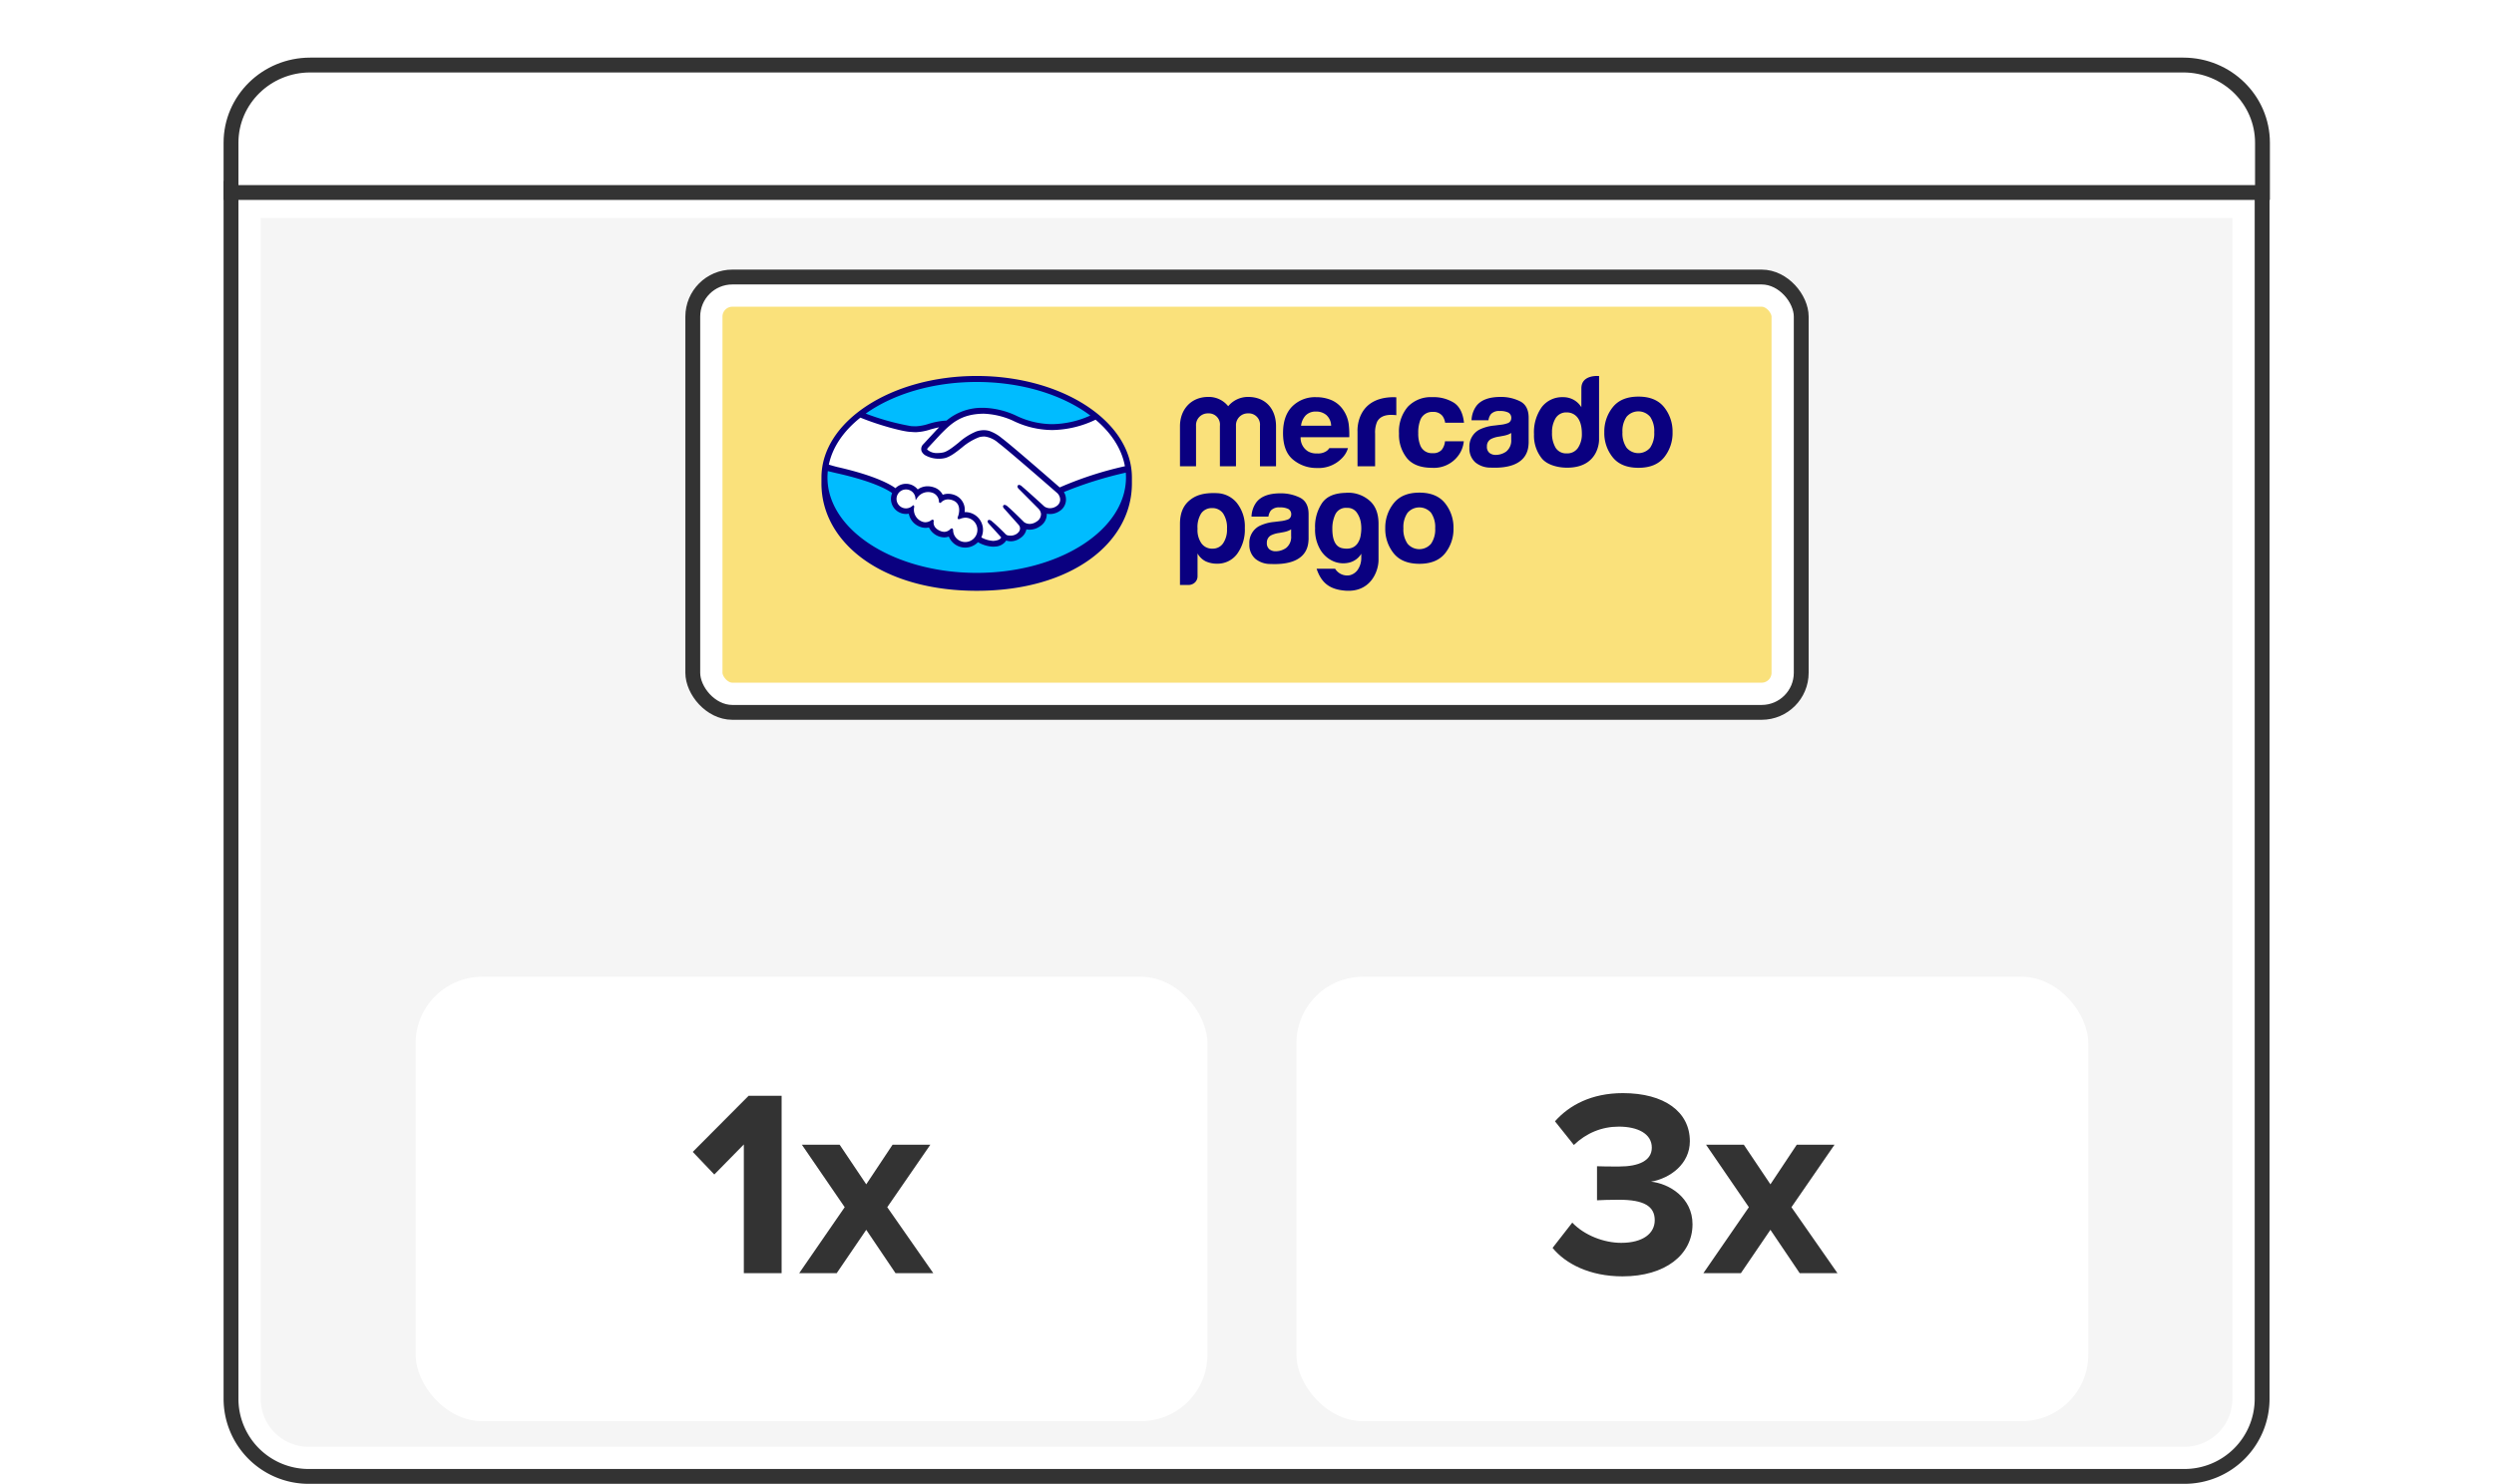
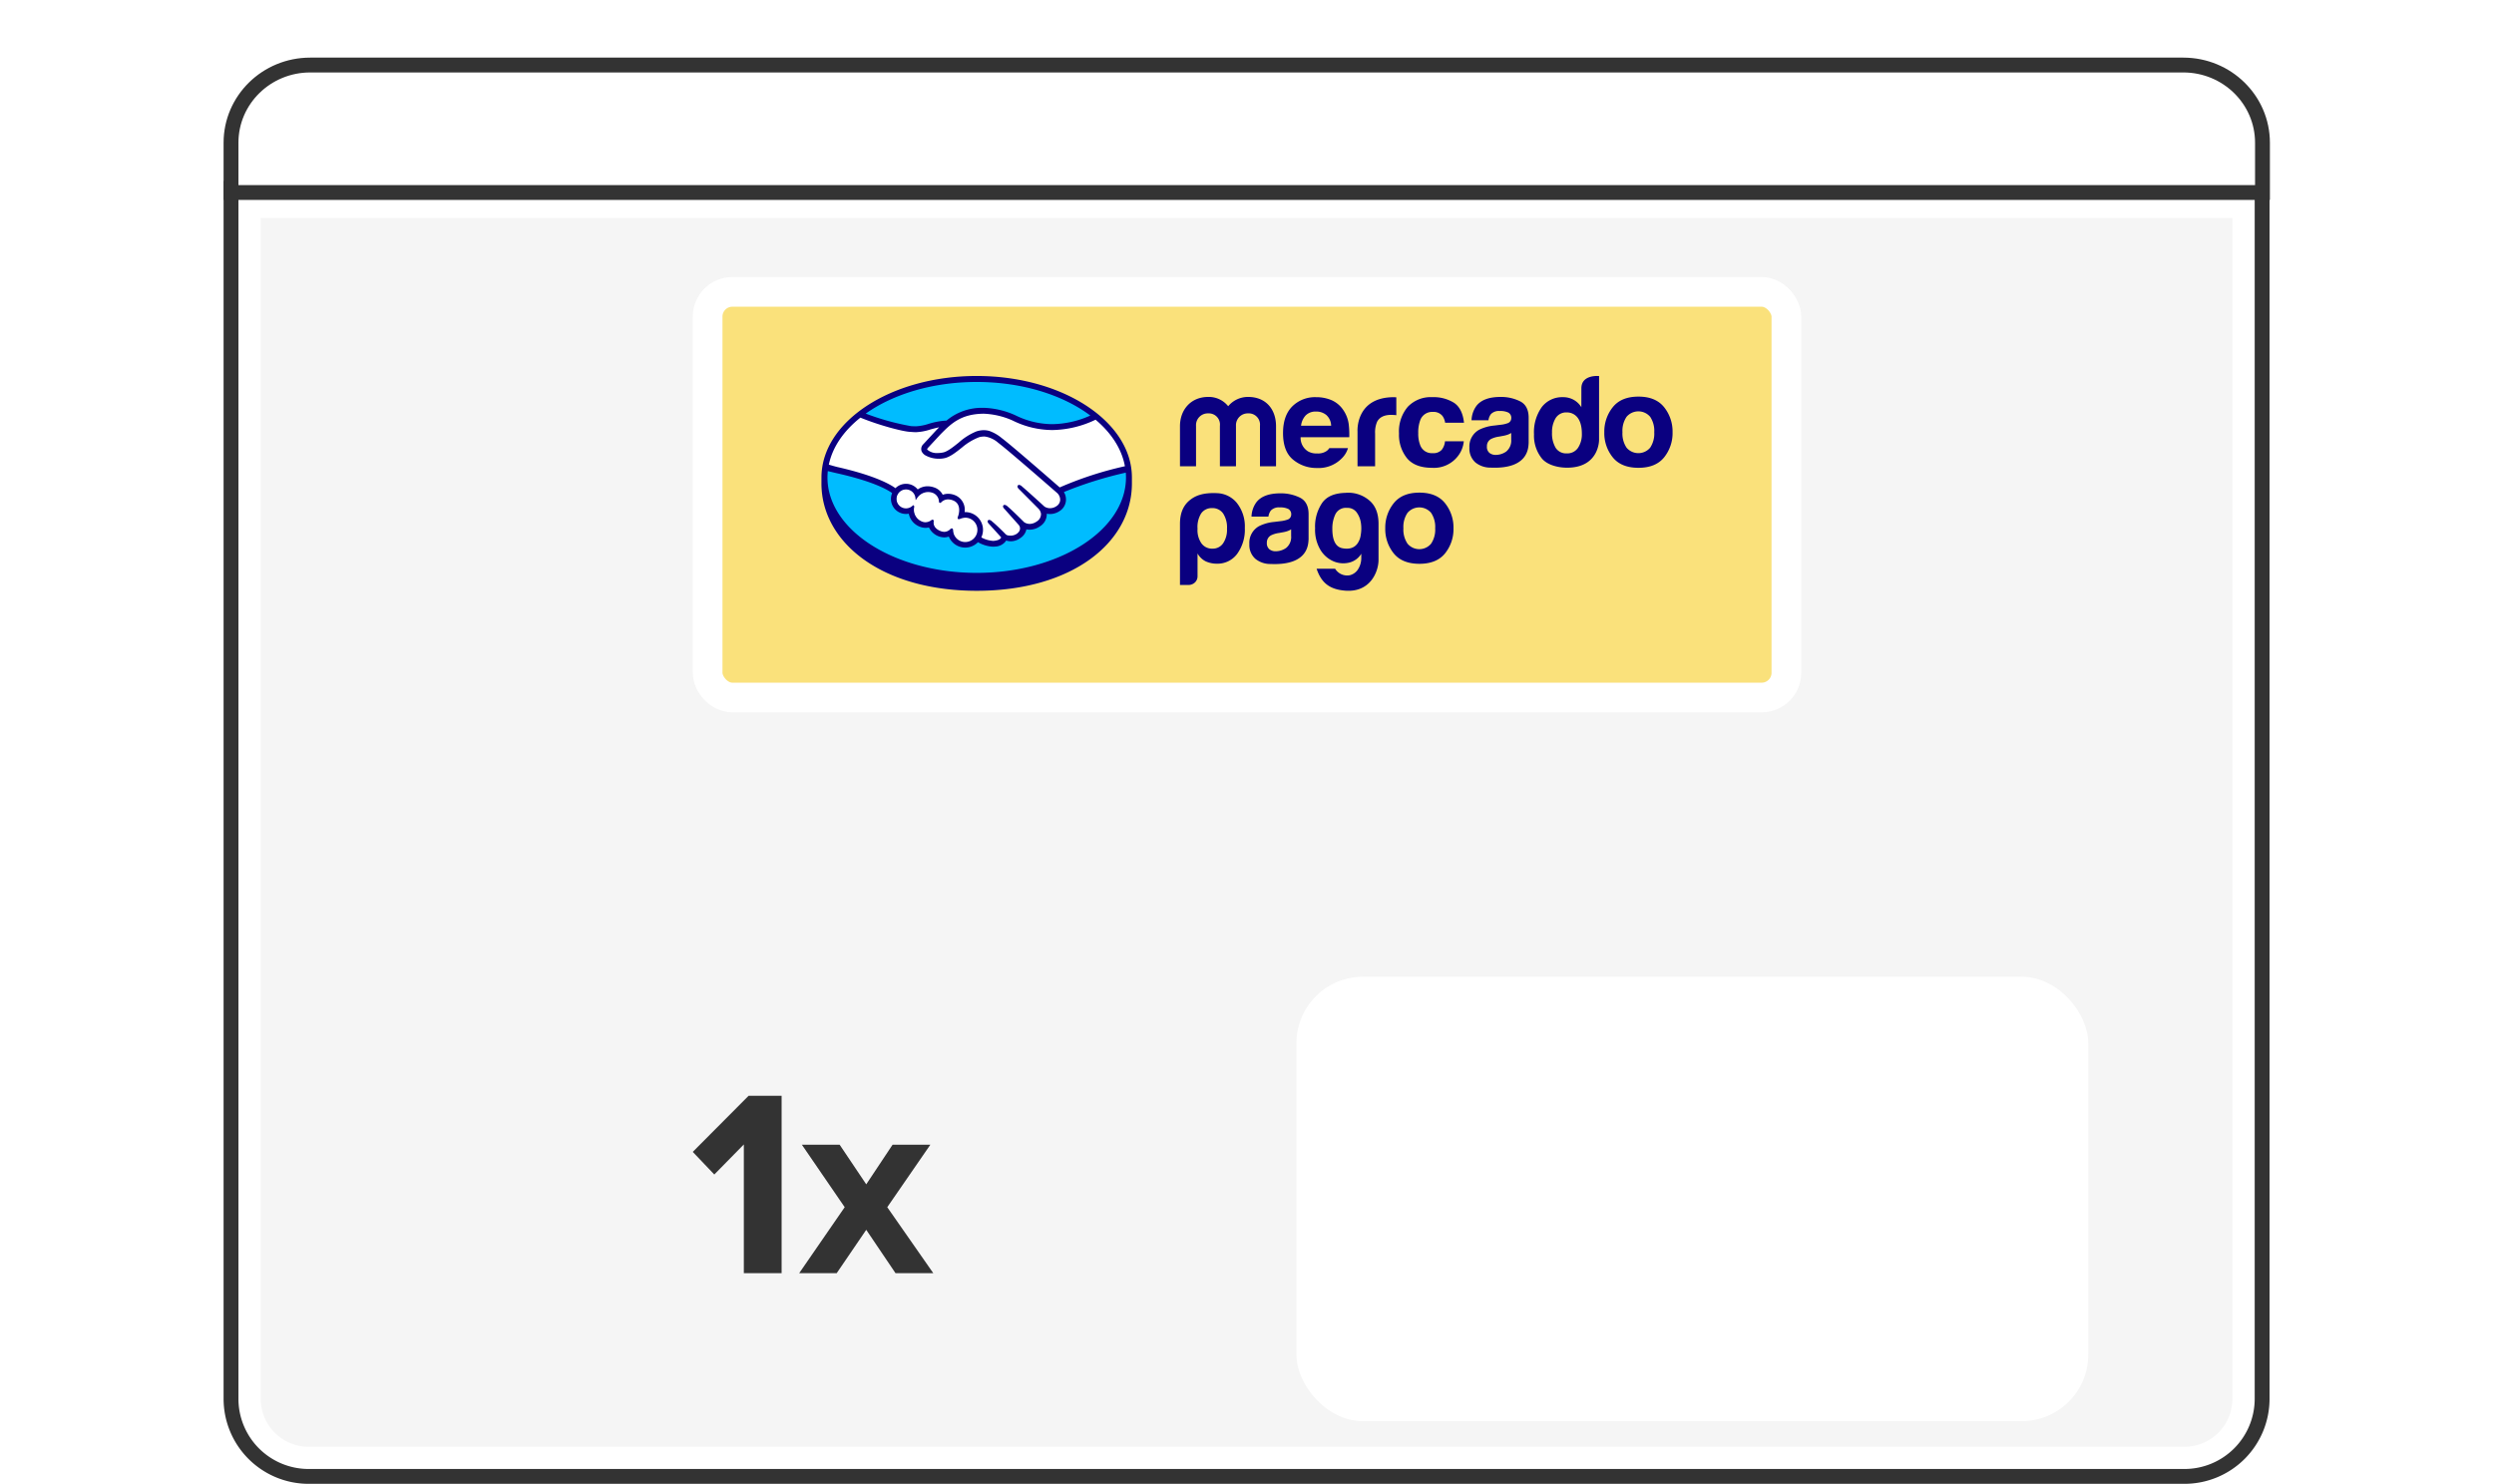
<svg xmlns="http://www.w3.org/2000/svg" width="252" height="150" fill="none" viewBox="0 0 252 150">
  <g clip-path="url(#a)">
    <path fill="#000" fill-opacity=".04" stroke="#fff" stroke-width="3" d="M24.842 20.537H227.07v120.84a6.346 6.346 0 0 1-6.346 6.346H31.188a6.346 6.346 0 0 1-6.346-6.346z" />
    <path stroke="#333" stroke-width="1.5" d="M23.342 19.037H228.57v122.34a7.846 7.846 0 0 1-7.846 7.846H31.188a7.846 7.846 0 0 1-7.846-7.846z" />
    <path fill="#fff" stroke="#333" stroke-width="1.5" d="M23.342 14.427c0-4.338 3.582-7.854 8-7.854h189.265c4.418 0 8 3.516 8 7.854v5.029H23.342z" />
    <rect width="109" height="41" x="71.5" y="29.5" fill="#FFCF03" fill-opacity=".5" stroke="#fff" stroke-width="3" rx="2.5" />
-     <rect width="112" height="44" x="70" y="28" stroke="#333" stroke-width="1.5" rx="4" />
    <path fill="#00BCFF" d="M98.689 38.406c-8.501 0-15.392 4.408-15.392 9.846 0 5.439 6.89 10.274 15.392 10.274 8.5 0 15.391-4.836 15.391-10.274s-6.891-9.846-15.391-9.846" />
    <path fill="#fff" d="M93.68 45.21c-.008.014-.159.17-.061.295.238.304.973.478 1.716.311.443-.099 1.01-.55 1.56-.986a6.3 6.3 0 0 1 1.78-1.136 2.04 2.04 0 0 1 1.298-.034 4 4 0 0 1 1.184.691c1.032.776 5.181 4.398 5.898 5.024a40 40 0 0 1 6.815-2.141c-.303-1.86-1.421-3.632-3.136-5.024-2.391 1.004-5.508 1.605-8.365.21a7.9 7.9 0 0 0-3.086-.701c-2.267.053-3.248 1.033-4.287 2.072z" />
    <path fill="#fff" d="M106.888 49.77c-.049-.043-4.879-4.27-5.974-5.092a2.7 2.7 0 0 0-1.355-.644 1.9 1.9 0 0 0-.644.062 5.8 5.8 0 0 0-1.766 1.053c-.612.487-1.189.946-1.724 1.066a2.8 2.8 0 0 1-1.9-.286.84.84 0 0 1-.316-.345.58.58 0 0 1 .162-.632l1.333-1.441q.231-.233.47-.462a9 9 0 0 0-1.215.274 5.3 5.3 0 0 1-1.417.264q-.73-.074-1.447-.226a23.7 23.7 0 0 1-4.154-1.39c-1.895 1.41-3.13 3.142-3.496 5.085.273.072.986.235 1.17.276 4.289.953 5.624 1.935 5.867 2.14a1.42 1.42 0 0 1 2.225.131c.29-.233.65-.36 1.022-.36q.315.005.613.108a1.4 1.4 0 0 1 .864.78c.187-.085.39-.128.596-.127a1.8 1.8 0 0 1 .714.158 1.52 1.52 0 0 1 .841 1.7 1.7 1.7 0 0 1 1.87 1.692c.001.28-.069.557-.202.803a2.7 2.7 0 0 0 1.476.396.94.94 0 0 0 .691-.302c.043-.06.087-.13.046-.181l-1.21-1.344s-.2-.188-.134-.261c.068-.075.192.032.279.105.616.514 1.367 1.29 1.367 1.29.013.01.063.107.341.157a1.26 1.26 0 0 0 .956-.223q.116-.096.211-.215-.007.007-.014.01a.64.64 0 0 0-.035-.797l-1.413-1.585s-.202-.187-.133-.262c.062-.065.192.034.28.107.447.374 1.079 1.008 1.685 1.602a1.15 1.15 0 0 0 1.356-.047.97.97 0 0 0 .501-.886 1 1 0 0 0-.298-.59l-1.929-1.94s-.205-.174-.132-.261c.059-.075.19.032.278.105.614.514 2.278 2.04 2.278 2.04a1.17 1.17 0 0 0 1.309-.026.87.87 0 0 0 .43-.693 1.01 1.01 0 0 0-.323-.786" />
-     <path fill="#fff" d="M97.533 52.229q-.34.046-.67.148c-.023-.016.02-.136.047-.205.029-.069.423-1.255-.538-1.666a1.13 1.13 0 0 0-1.339.2c-.04.041-.058.038-.063-.015a1.06 1.06 0 0 0-.744-.985 1.45 1.45 0 0 0-1.638.584 1.048 1.048 0 1 0-.312.892q.01.006.006.035a1.384 1.384 0 0 0 .864 1.591 1.03 1.03 0 0 0 1.015-.156c.084-.059.097-.034.085.044-.035.244.01.764.74 1.06a.94.94 0 0 0 1.1-.204c.094-.086.12-.072.124.06a1.325 1.325 0 1 0 1.323-1.383" />
+     <path fill="#fff" d="M97.533 52.229q-.34.046-.67.148c-.023-.016.02-.136.047-.205.029-.069.423-1.255-.538-1.666a1.13 1.13 0 0 0-1.339.2a1.06 1.06 0 0 0-.744-.985 1.45 1.45 0 0 0-1.638.584 1.048 1.048 0 1 0-.312.892q.01.006.006.035a1.384 1.384 0 0 0 .864 1.591 1.03 1.03 0 0 0 1.015-.156c.084-.059.097-.034.085.044-.035.244.01.764.74 1.06a.94.94 0 0 0 1.1-.204c.094-.086.12-.072.124.06a1.325 1.325 0 1 0 1.323-1.383" />
    <path fill="#0A0080" d="M98.687 38c-8.663 0-15.685 4.608-15.685 10.259l-.002.6c0 5.997 6.138 10.853 15.685 10.853 9.604 0 15.686-4.855 15.686-10.851v-.602c0-5.651-7.022-10.259-15.684-10.259m14.977 9.122c-2.26.5-4.467 1.217-6.589 2.142-1.488-1.299-4.926-4.288-5.857-4.987a4.1 4.1 0 0 0-1.214-.707 2 2 0 0 0-.596-.093 2.5 2.5 0 0 0-.757.128 6.2 6.2 0 0 0-1.782 1.128l-.03.024c-.54.43-1.098.874-1.52.968a2.6 2.6 0 0 1-.564.063 1.45 1.45 0 0 1-1.058-.34q-.04-.051.052-.167l.008-.01 1.31-1.411c1.024-1.025 1.993-1.993 4.222-2.045l.11-.001a7.9 7.9 0 0 1 2.931.694 9.1 9.1 0 0 0 3.994.957 10.4 10.4 0 0 0 4.375-1.046c1.59 1.338 2.644 2.948 2.965 4.703m-14.975-8.516c4.598 0 8.713 1.318 11.479 3.393a9.65 9.65 0 0 1-3.841.871 8.5 8.5 0 0 1-3.737-.9 8.4 8.4 0 0 0-3.19-.753l-.125.002a5.54 5.54 0 0 0-3.636 1.29 7.2 7.2 0 0 0-1.815.332c-.413.138-.843.22-1.278.245-.164 0-.46-.015-.486-.016a25 25 0 0 1-4.582-1.268c2.76-1.962 6.76-3.196 11.212-3.196M86.937 42.21c1.913.783 4.233 1.387 4.967 1.435.205.013.423.036.641.037a5.4 5.4 0 0 0 1.444-.269c.277-.077.584-.162.906-.224q-.129.126-.258.257l-1.33 1.438a.67.67 0 0 0-.182.735c.077.16.199.294.35.388.43.243.917.366 1.411.358q.285.002.563-.06c.558-.124 1.143-.59 1.762-1.083a5.9 5.9 0 0 1 1.732-1.036q.237-.063.483-.066.062 0 .124.007c.487.08.942.297 1.31.625 1.092.82 5.922 5.047 5.97 5.088a.93.93 0 0 1 .29.71.78.78 0 0 1-.386.617 1.17 1.17 0 0 1-.634.198c-.198 0-.393-.056-.56-.162-.018-.015-1.673-1.533-2.282-2.043a.5.5 0 0 0-.286-.153.16.16 0 0 0-.127.06c-.096.118.012.282.138.39l1.934 1.943c.144.14.238.325.267.524a.88.88 0 0 1-.459.801c-.201.142-.439.22-.685.227a1 1 0 0 1-.552-.168l-.277-.272c-.507-.5-1.031-1.015-1.414-1.335a.5.5 0 0 0-.288-.15.17.17 0 0 0-.122.052c-.043.05-.074.137.036.281a1 1 0 0 0 .097.11l1.411 1.584a.545.545 0 0 1 .032.676l-.05.063a2 2 0 0 1-.132.127 1.13 1.13 0 0 1-.689.218q-.096 0-.191-.016a.48.48 0 0 1-.278-.117l-.017-.018c-.077-.08-.788-.806-1.376-1.297a.5.5 0 0 0-.275-.147.17.17 0 0 0-.127.057c-.117.128.058.318.132.388l1.203 1.327a.3.3 0 0 1-.045.081c-.043.06-.189.206-.625.26q-.08.01-.16.01a2.8 2.8 0 0 1-1.178-.35 1.795 1.795 0 0 0-1.688-2.557 1.59 1.59 0 0 0-.91-1.686 1.9 1.9 0 0 0-.75-.165q-.285-.001-.551.1a1.5 1.5 0 0 0-.879-.747 2 2 0 0 0-.644-.113c-.36-.002-.712.11-1.003.321a1.513 1.513 0 0 0-2.253-.127c-.375-.286-1.86-1.23-5.838-2.133-.19-.043-.62-.166-.892-.246.373-1.785 1.507-3.415 3.19-4.753m7.376 10.353-.043-.039h-.043a.2.2 0 0 0-.122.05 1.02 1.02 0 0 1-.594.21.9.9 0 0 1-.332-.064 1.286 1.286 0 0 1-.804-1.49.13.13 0 0 0-.04-.122l-.065-.053-.061.058a.956.956 0 1 1 .284-.81l.032.256.142-.218a1.33 1.33 0 0 1 1.53-.544.97.97 0 0 1 .677.901c.01.125.099.131.116.131a.16.16 0 0 0 .111-.058.97.97 0 0 1 .705-.297c.182.004.361.044.528.119.9.386.492 1.532.487 1.543-.077.19-.08.274-.008.322l.036.017h.026a.6.6 0 0 0 .175-.046c.153-.06.316-.096.48-.106a1.23 1.23 0 0 1 1.136 1.7 1.23 1.23 0 0 1-1.986.42 1.22 1.22 0 0 1-.376-.834c-.002-.056-.008-.206-.135-.206a.23.23 0 0 0-.149.079.86.86 0 0 1-.602.272 1.1 1.1 0 0 1-.398-.086c-.7-.285-.71-.765-.681-.958a.17.17 0 0 0-.026-.147m4.377 5.338c-8.33 0-15.081-4.32-15.081-9.648q.002-.32.036-.638c.066.016.728.174.865.205 4.063.903 5.405 1.841 5.632 2.018a1.522 1.522 0 0 0 1.684 2.083 1.77 1.77 0 0 0 1.148 1.326c.173.068.357.103.543.105q.175 0 .346-.043a1.77 1.77 0 0 0 1.543 1.007c.158 0 .316-.028.464-.083a1.793 1.793 0 0 0 2.946.568c.463.27.984.426 1.52.454q.116 0 .23-.014a1.4 1.4 0 0 0 1.03-.505 1 1 0 0 0 .064-.103q.238.072.487.076c.356-.007.701-.13.982-.35a1.35 1.35 0 0 0 .579-.844l.001-.011q.164.033.329.033a1.8 1.8 0 0 0 1.009-.32 1.45 1.45 0 0 0 .724-1.297q.164.035.333.035c.336-.004.665-.105.945-.291a1.38 1.38 0 0 0 .657-1.07 1.45 1.45 0 0 0-.208-.863 39 39 0 0 1 6.255-1.96q.018.24.019.482c0 5.328-6.752 9.648-15.082 9.648m69.456-16.744q-.855-1.071-2.595-1.071-1.738 0-2.593 1.07a3.93 3.93 0 0 0-.855 2.53 3.9 3.9 0 0 0 .855 2.54q.854 1.054 2.593 1.055 1.742 0 2.595-1.055c.575-.72.878-1.619.854-2.54a3.93 3.93 0 0 0-.854-2.53m-1.411 4.094a1.563 1.563 0 0 1-2.381 0 2.54 2.54 0 0 1-.417-1.565c-.036-.552.111-1.1.417-1.561a1.568 1.568 0 0 1 2.381 0c.303.462.449 1.01.414 1.561a2.56 2.56 0 0 1-.414 1.565m-13.142-4.69a4.3 4.3 0 0 0-1.983-.44q-1.716 0-2.421.894c-.31.424-.485.934-.5 1.46h1.709a1.3 1.3 0 0 1 .252-.622 1.12 1.12 0 0 1 .9-.31c.295-.017.59.037.86.159a.6.6 0 0 1 .292.574.53.53 0 0 1-.381.503 2.8 2.8 0 0 1-.708.155l-.606.075a4.3 4.3 0 0 0-1.564.435 1.93 1.93 0 0 0-.97 1.807 1.87 1.87 0 0 0 .603 1.487 2.4 2.4 0 0 0 1.527.526c3.864.173 3.821-2.036 3.856-2.496v-2.542q0-1.223-.866-1.665m-.898 3.858a1.42 1.42 0 0 1-.507 1.223c-.312.22-.686.337-1.068.336a.98.98 0 0 1-.622-.202.78.78 0 0 1-.255-.656.81.81 0 0 1 .418-.751 2.6 2.6 0 0 1 .814-.241l.403-.075q.243-.043.475-.123.18-.066.342-.17zm-7.919-2.785a1.15 1.15 0 0 1 .976.41c.143.202.235.435.268.681h1.905q-.156-1.443-1.008-2.013a3.9 3.9 0 0 0-2.193-.57 3.2 3.2 0 0 0-2.47.966 3.83 3.83 0 0 0-.895 2.703 3.77 3.77 0 0 0 .81 2.505q.81.966 2.528.966a3.05 3.05 0 0 0 2.595-1.158 2.86 2.86 0 0 0 .613-1.523h-1.899a1.6 1.6 0 0 1-.334.867 1.14 1.14 0 0 1-.928.334 1.24 1.24 0 0 1-1.256-.843 3.2 3.2 0 0 1-.185-1.191 3.5 3.5 0 0 1 .185-1.249 1.276 1.276 0 0 1 1.288-.885m-3.926-1.49c-3.915 0-3.683 3.466-3.683 3.466v3.521h1.777v-3.302a2.7 2.7 0 0 1 .203-1.203q.367-.693 1.432-.694.08.001.21.007.129.006.298.026v-1.807l-.152-.01zm-5.112 1.314a2.76 2.76 0 0 0-1.167-.999 3.9 3.9 0 0 0-1.586-.315 3.25 3.25 0 0 0-2.414.935q-.929.936-.93 2.69 0 1.872 1.03 2.702c.67.548 1.512.842 2.377.83a3.28 3.28 0 0 0 2.539-.984c.29-.284.502-.637.617-1.025h-1.884q-.103.151-.243.269a1.52 1.52 0 0 1-.993.27c-.331.018-.66-.06-.946-.227a1.6 1.6 0 0 1-.72-1.41h4.916a9 9 0 0 0-.059-1.34 3.3 3.3 0 0 0-.537-1.396m-4.276 1.57c.041-.389.206-.755.47-1.044a1.4 1.4 0 0 1 1.053-.385c.383-.013.756.117 1.048.364a1.5 1.5 0 0 1 .469 1.066zm-5.346-2.909a2.59 2.59 0 0 0-2.017.94 2.5 2.5 0 0 0-2.018-.94c-1.735 0-2.854 1.275-2.854 2.962v4.048h1.623v-4.087a1.19 1.19 0 0 1 1.231-1.26 1.128 1.128 0 0 1 1.181 1.26v4.087h1.624v-4.087a1.2 1.2 0 0 1 .746-1.175c.154-.061.319-.09.484-.086a1.14 1.14 0 0 1 1.194 1.261v4.087h1.623v-4.047c0-1.74-1.045-2.963-2.817-2.963m33.67-.863-.002 1.903a2.13 2.13 0 0 0-.773-.746 2.2 2.2 0 0 0-1.09-.27 2.59 2.59 0 0 0-2.126.99 4.36 4.36 0 0 0-.796 2.765c-.037.89.25 1.763.808 2.456.539.637 1.595.917 2.533.917 3.272 0 3.233-2.805 3.233-2.805l.002-6.457s-1.789-.19-1.789 1.247m-.342 6.011a1.3 1.3 0 0 1-1.139.558 1.25 1.25 0 0 1-1.117-.56 2.85 2.85 0 0 1-.368-1.542 2.7 2.7 0 0 1 .361-1.452 1.25 1.25 0 0 1 1.136-.586c.326-.004.643.11.892.322.417.355.626.993.626 1.818a2.47 2.47 0 0 1-.391 1.442m-36.463 4.579c-1.463-.07-2.203.28-2.684.647-.666.508-1.07 1.26-1.07 2.46v6.172h.86a.93.93 0 0 0 .63-.236.84.84 0 0 0 .285-.64v-2.306c.192.344.483.623.836.799.361.16.753.24 1.148.231a2.46 2.46 0 0 0 2.011-.98 4.15 4.15 0 0 0 .783-2.627 3.8 3.8 0 0 0-.839-2.574 2.7 2.7 0 0 0-1.96-.946m.606 5.066a1.25 1.25 0 0 1-1.071.541 1.3 1.3 0 0 1-1.122-.541 2.32 2.32 0 0 1-.392-1.469 2.6 2.6 0 0 1 .365-1.546 1.28 1.28 0 0 1 1.098-.541 1.3 1.3 0 0 1 1.122.541 2.6 2.6 0 0 1 .392 1.546 2.44 2.44 0 0 1-.392 1.469m14.652-4.428a3.26 3.26 0 0 0-2.282-.67c-1.077.03-1.86.331-2.347.992a4.25 4.25 0 0 0-.73 2.586 3.95 3.95 0 0 0 .55 2.203c.311.51.773.91 1.322 1.144a2.54 2.54 0 0 0 1.551.13 1.96 1.96 0 0 0 1.244-.9v.436c.001.443-.138.876-.397 1.237a1.4 1.4 0 0 1-.771.501 1.43 1.43 0 0 1-1.473-.656h-1.872c.484 1.458 1.355 2.1 2.923 2.215 2.53.182 3.336-1.96 3.334-3.116v-3.631c0-1.2-.391-1.97-1.052-2.471m-.744 3.567c-.035.318-.15.623-.333.886q-.487.669-1.513.477-1.026-.194-1.026-1.97a3.3 3.3 0 0 1 .308-1.468 1.18 1.18 0 0 1 1.179-.643 1.13 1.13 0 0 1 .975.463c.224.313.37.676.423 1.057.06.398.055.802-.013 1.198m-6.138-3.748a4.34 4.34 0 0 0-1.983-.44q-1.715 0-2.419.894a2.6 2.6 0 0 0-.5 1.46h1.709a1.3 1.3 0 0 1 .251-.621 1.12 1.12 0 0 1 .9-.311c.295-.017.59.037.86.159a.6.6 0 0 1 .292.574.53.53 0 0 1-.381.503 3 3 0 0 1-.708.155l-.605.074a4.3 4.3 0 0 0-1.564.435 1.92 1.92 0 0 0-.97 1.807 1.86 1.86 0 0 0 .602 1.486c.433.348.973.534 1.528.526 3.862.173 3.818-2.036 3.854-2.495v-2.542q-.001-1.222-.866-1.664m-.898 3.857a1.41 1.41 0 0 1-.506 1.223c-.313.22-.686.337-1.068.336a.98.98 0 0 1-.622-.203.78.78 0 0 1-.256-.656.82.82 0 0 1 .419-.75 2.6 2.6 0 0 1 .813-.241l.404-.075q.242-.04.473-.122.18-.066.343-.17zm15.553-3.297q-.855-1.071-2.595-1.071-1.737 0-2.592 1.071a3.93 3.93 0 0 0-.855 2.529c-.023.92.28 1.82.855 2.54q.853 1.05 2.592 1.053 1.74 0 2.595-1.054c.575-.72.877-1.619.853-2.54a3.93 3.93 0 0 0-.853-2.528m-1.412 4.091a1.55 1.55 0 0 1-1.189.552 1.56 1.56 0 0 1-1.19-.552 2.54 2.54 0 0 1-.418-1.562c-.036-.552.111-1.1.418-1.56a1.57 1.57 0 0 1 1.844-.405c.206.095.388.233.535.404.304.462.45 1.01.415 1.56a2.55 2.55 0 0 1-.415 1.563" />
    <g filter="url(#b)">
-       <rect width="80" height="44.92" x="42" y="92" fill="#fff" rx="6.72" />
      <path fill="#333" d="M75.159 121.96v-13.01l-2.984 3.038-2.177-2.285 5.644-5.672h3.334v17.929zm15.325 0-2.957-4.381-2.984 4.381h-3.79l4.597-6.666-4.328-6.317h3.817l2.688 4.005 2.661-4.005h3.817l-4.355 6.317 4.65 6.666z" />
    </g>
    <g filter="url(#c)">
      <rect width="80" height="44.92" x="131" y="92" fill="#fff" rx="6.72" />
-       <path fill="#333" d="m156.877 119.406 1.989-2.553c1.237 1.29 3.199 2.043 4.946 2.043 2.177 0 3.387-.941 3.387-2.285 0-1.425-1.102-2.07-3.602-2.07-.753 0-1.962.027-2.231.054v-3.441c.322.027 1.559.027 2.231.027 1.989 0 3.306-.591 3.306-1.908 0-1.425-1.451-2.124-3.333-2.124-1.72 0-3.279.645-4.543 1.855l-1.908-2.392c1.451-1.64 3.709-2.85 6.854-2.85 4.194 0 6.774 1.882 6.774 4.866 0 2.257-1.935 3.736-3.924 4.085 1.827.188 4.193 1.613 4.193 4.301 0 3.091-2.769 5.269-7.07 5.269-3.306 0-5.752-1.264-7.069-2.877m24.969 2.554-2.957-4.381-2.983 4.381h-3.79l4.596-6.666-4.328-6.317h3.817l2.688 4.005 2.662-4.005h3.816l-4.354 6.317 4.65 6.666z" />
    </g>
  </g>
  <defs>
    <filter id="b" width="115.84" height="80.76" x="24.08" y="80.8" color-interpolation-filters="sRGB" filterUnits="userSpaceOnUse">
      <feFlood flood-opacity="0" result="BackgroundImageFix" />
      <feColorMatrix in="SourceAlpha" result="hardAlpha" values="0 0 0 0 0 0 0 0 0 0 0 0 0 0 0 0 0 0 127 0" />
      <feOffset dy="6.72" />
      <feGaussianBlur stdDeviation="8.96" />
      <feColorMatrix values="0 0 0 0 0 0 0 0 0 0 0 0 0 0 0 0 0 0 0.1 0" />
      <feBlend in2="BackgroundImageFix" result="effect1_dropShadow_680_32102" />
      <feBlend in="SourceGraphic" in2="effect1_dropShadow_680_32102" result="shape" />
    </filter>
    <filter id="c" width="115.84" height="80.76" x="113.08" y="80.8" color-interpolation-filters="sRGB" filterUnits="userSpaceOnUse">
      <feFlood flood-opacity="0" result="BackgroundImageFix" />
      <feColorMatrix in="SourceAlpha" result="hardAlpha" values="0 0 0 0 0 0 0 0 0 0 0 0 0 0 0 0 0 0 127 0" />
      <feOffset dy="6.72" />
      <feGaussianBlur stdDeviation="8.96" />
      <feColorMatrix values="0 0 0 0 0 0 0 0 0 0 0 0 0 0 0 0 0 0 0.1 0" />
      <feBlend in2="BackgroundImageFix" result="effect1_dropShadow_680_32102" />
      <feBlend in="SourceGraphic" in2="effect1_dropShadow_680_32102" result="shape" />
    </filter>
    <clipPath id="a">
      <path fill="#fff" d="M0 0h252v150H0z" />
    </clipPath>
  </defs>
</svg>